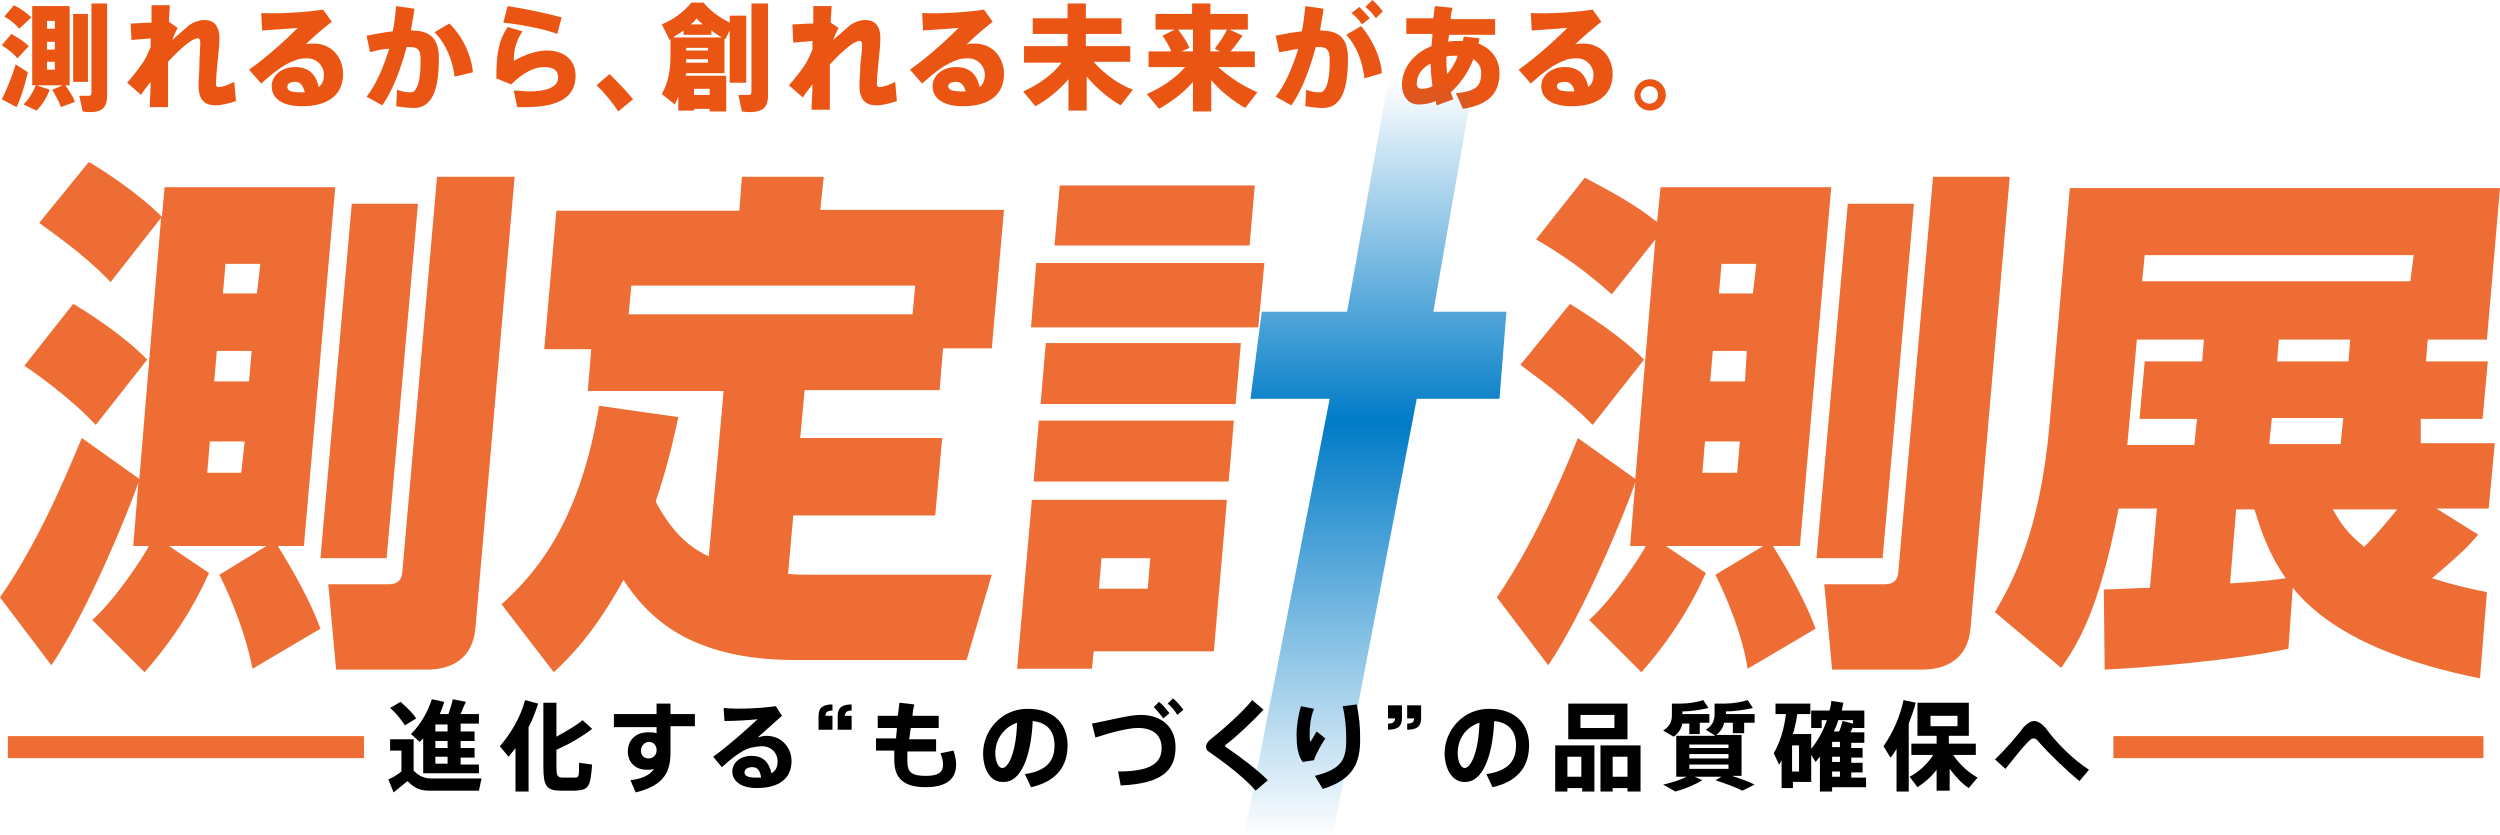
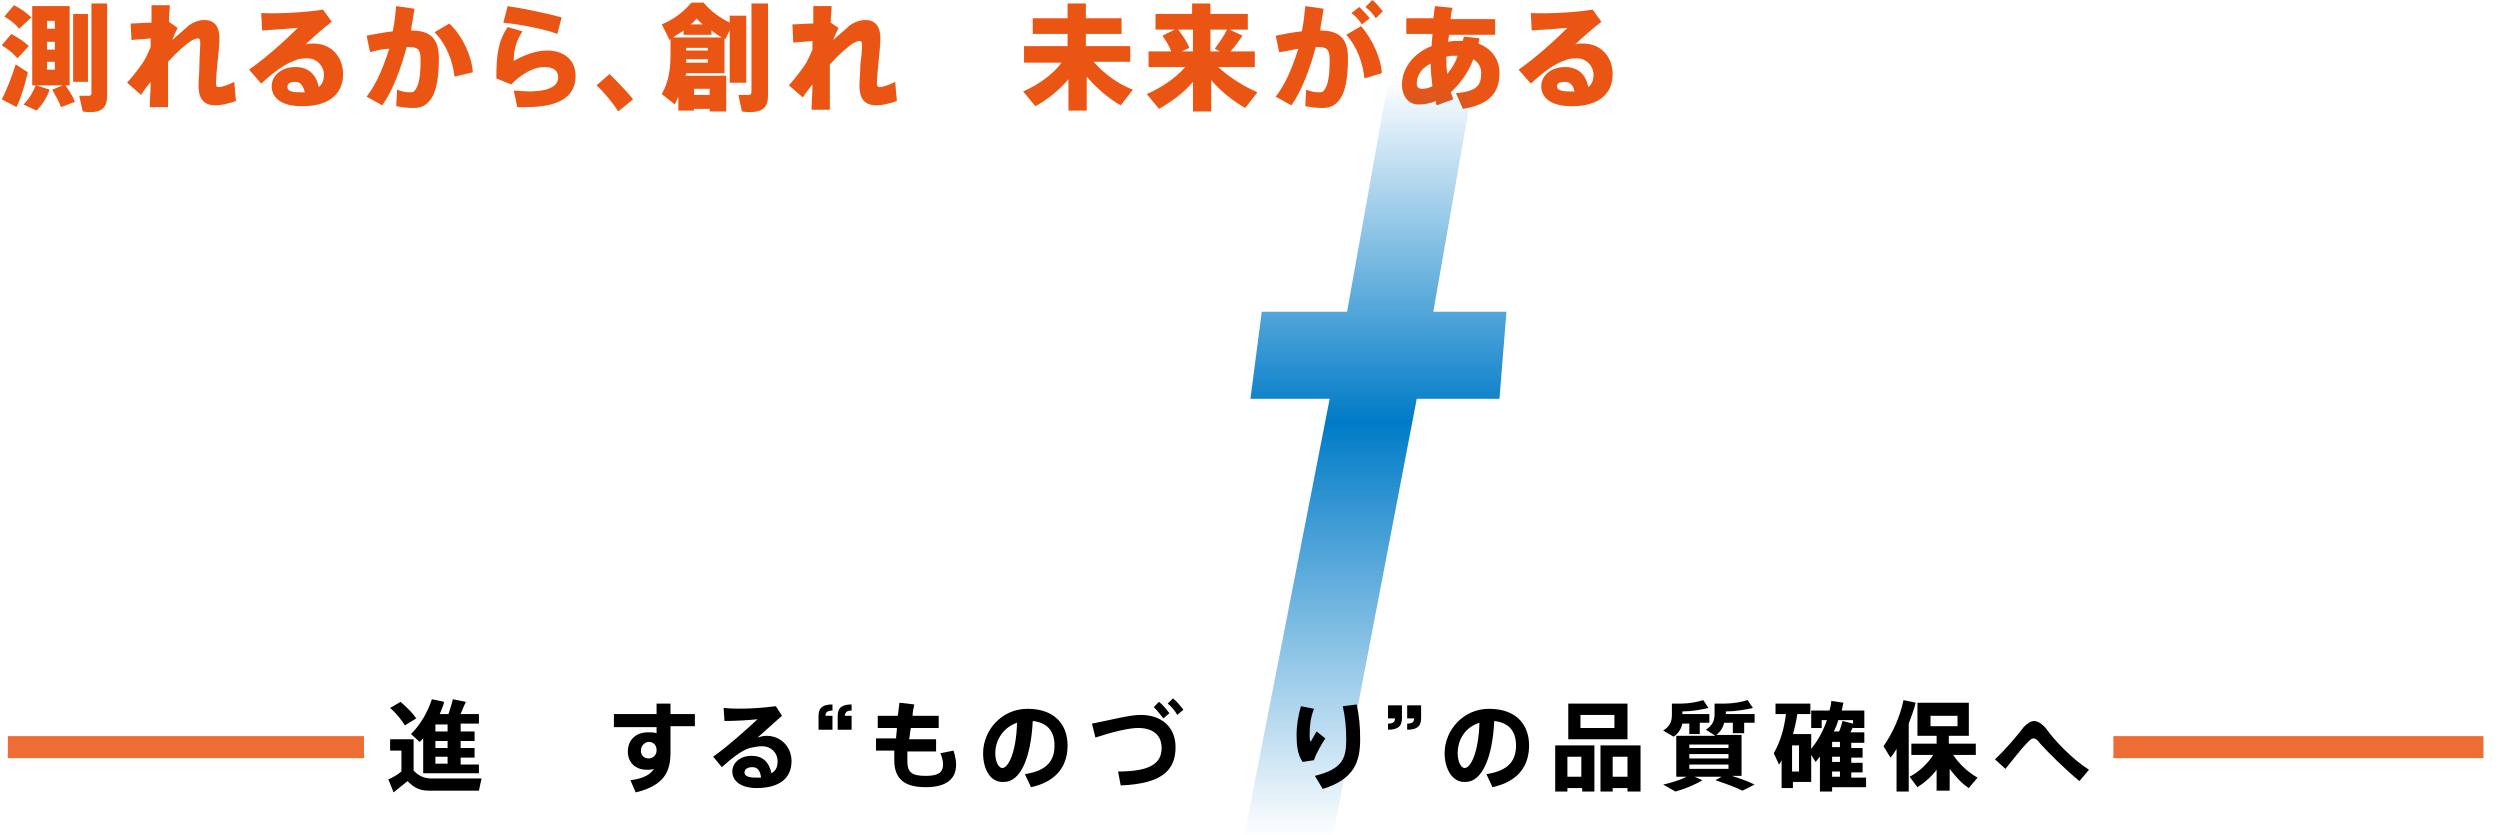
<svg xmlns="http://www.w3.org/2000/svg" version="1.1" id="レイヤー_1" x="0px" y="0px" viewBox="0 0 287.1 95.9" style="enable-background:new 0 0 287.1 95.9;" xml:space="preserve">
  <style type="text/css">
	.st0{fill:#EA5514;}
	.st1{fill:none;stroke:#ED6D34;stroke-width:2.53;stroke-miterlimit:10;}
	.st2{fill:#ED6D34;}
	.st3{fill:url(#SVGID_1_);}
</style>
  <g>
    <g>
      <path class="st0" d="M1.3,3.9c0.9,0.5,1.5,0.9,2,1.4L2,6.7c-0.4-0.5-1-1-1.8-1.5L1.3,3.9z M1.8,7.4l1.4,0.9c-0.3,1.3-0.8,3-1.3,4    l-1.7-0.9C0.7,10.5,1.4,8.7,1.8,7.4z M1.6,0.6c0.8,0.4,1.5,0.9,2,1.4L2.2,3.3c-0.4-0.5-1-1-1.7-1.4L1.6,0.6z M7.2,9.8h-3l1.5,0.5    c-0.3,0.9-0.9,1.8-1.5,2.4L2.7,12c0.6-0.6,1.1-1.4,1.4-2.2H3.7V0.7H8v9.1H7.5c0.5,0.7,0.9,1.3,1.1,1.9L7,12.3    c-0.2-0.6-0.6-1.3-1-2L7.2,9.8z M5.4,3.3h0.9V2.4H5.4V3.3z M5.4,5.7h0.9V4.8H5.4V5.7z M5.4,8h0.9V7.1H5.4V8z M10.1,1.6v7.8H8.4    V1.6H10.1z M12.3,0.4v10.6c0,1-0.3,1.6-1.2,1.8c-0.3,0.1-1.1,0.1-1.6,0l-0.4-1.8c0.4,0,0.9,0,1.1,0c0.2,0,0.3-0.1,0.3-0.3V0.4    H12.3z" />
      <path class="st0" d="M20.4,3.2c-0.2,0.4-0.5,1-0.6,1.4c0.5-0.5,1.5-1.3,1.9-1.7c0.6-0.4,1.2-0.6,1.8-0.6c1,0,1.7,0.6,1.7,2.1    c0,0.7-0.1,1.6-0.2,2.6c-0.1,1-0.2,2.1-0.2,2.6c0,0.3,0.1,0.4,0.3,0.4c0.5,0,1.2-0.3,1.8-0.6l0.2,2.2c-0.8,0.3-1.8,0.5-2.3,0.5    c-1.3,0-2-0.6-2-2.3c0-0.7,0.1-1.5,0.1-2.4C22.9,6.5,23,5.6,23,4.9c0-0.4-0.1-0.5-0.3-0.5c-0.2,0-0.3,0.1-0.6,0.2    c-0.7,0.4-1.8,1.4-2.8,2.5c0,2,0,4,0,5.2h-2.1c0-0.8,0.1-1.8,0.1-2.9c-0.4,0.5-0.8,1-1.1,1.5l-1.6-1.4c0.8-0.9,1.8-2.2,2.1-2.8    c0.2-0.4,0.4-0.8,0.6-1.3l0-1c-0.6,0.1-1.5,0.1-2.2,0.2l-0.1-1.9c0.6,0,1.5-0.1,2.4-0.1c0-0.8,0-1.5,0-2h2.1    c0,0.5-0.1,1.2-0.1,1.9L20.4,3.2z" />
      <path class="st0" d="M37.1,1.1l1,1.4c-0.9,0.7-2.2,1.8-3,2.6c0.3-0.1,0.6-0.1,0.9-0.1c2.2,0,3.4,1.7,3.4,3.5    c0,2.2-1.5,3.7-4.7,3.7c-2.3,0-3.5-0.9-3.5-2.3c0-1.2,1.1-2.2,2.7-2.2c1.5,0,2.4,0.8,2.7,2.3c0.4-0.3,0.6-0.8,0.6-1.4    c0-1-0.8-1.9-1.9-1.9c-0.3,0-0.9,0-1.3,0.2c-1.3,0.4-2.7,1.5-4,2.7l-1.4-1.6c2-1.4,4.2-3.4,5.6-4.8c-1,0.1-2.7,0.2-4.1,0.3l-0.1-2    C32.1,1.6,35.4,1.4,37.1,1.1z M33.9,9.4C33.3,9.4,33,9.6,33,10c0,0.4,0.4,0.6,1.5,0.6c0.2,0,0.3,0,0.5,0    C34.8,9.8,34.5,9.4,33.9,9.4z" />
      <path class="st0" d="M45.1,3.6c0.2-0.9,0.3-1.9,0.4-2.9L47.6,1c-0.1,0.8-0.3,1.7-0.4,2.5c2.3,0,3.2,1,3.2,3.2    c0,2.2-0.3,3.7-0.8,4.5c-0.5,0.8-1.1,1.2-2.1,1.2c-0.7,0-1.4-0.1-2-0.2l0.1-1.9c0.5,0.2,1,0.3,1.4,0.3c0.4,0,0.5,0,0.7-0.3    c0.4-0.5,0.6-1.6,0.6-3.4c0-1.2-0.3-1.5-1.3-1.5c-0.1,0-0.2,0-0.3,0c-0.7,2.6-1.6,5-2.8,6.7l-1.8-1c1.1-1.4,1.9-3.3,2.6-5.5    C44,5.6,43.2,5.8,42.5,6l-0.4-1.9C43.1,3.9,44.2,3.7,45.1,3.6z M54.3,8.3l-2.1,0.5c-0.2-1.7-0.9-3.7-2.3-5.1l1.7-1    C53.2,4.2,54.2,6.6,54.3,8.3z" />
      <path class="st0" d="M59,7c1.2-0.7,2.6-1.2,3.8-1.2c2.1,0,3.3,1.2,3.3,2.9c0,2.3-1.7,3.6-5.7,3.6c-0.3,0-0.7,0-1,0l-0.4-1.9    c0.5,0,1.3,0.1,1.7,0.1c2.5,0,3.4-0.7,3.4-1.6c0-0.7-0.4-1.2-1.6-1.2c-1.2,0-2.5,0.7-3.8,2l-1.7-0.7c0-3,0.3-4.4,1.3-5.9L60,3.6    C59.2,4.8,59,5.9,59,7z M57.8,2.6l0.5-1.9c2,0.3,4.8,0.9,6.2,1.3L64,3.9C62.8,3.4,59.8,2.8,57.8,2.6z" />
      <path class="st0" d="M70,8.5c0.9,0.9,2,2,2.7,2.9L71,12.8c-0.5-0.8-1.6-2.2-2.5-3L70,8.5z" />
      <path class="st0" d="M79.7,12.4v0.3h-1.8v-1.6c-0.1,0.3-0.3,0.6-0.4,0.9c-0.5-0.4-1-0.8-1.5-1.2c0.8-1.4,1-2.9,1-4.5V4.5l-0.1,0.1    L76,2.8c1.2-0.5,2.4-1.3,3.4-2.5h1.4c0.9,1.1,2,1.8,3,2.3V1.8h1.9v7.7h-1.9v-6l-0.5,1l-0.1-0.1v4h-4.4c0,0.1,0,0.2-0.1,0.3h4.7    v4.1h-1.9v-0.3H79.7z M78.8,4.3h4.1c-0.4-0.2-0.8-0.5-1.2-0.8V4h-3.2V3.5c-0.4,0.3-0.8,0.5-1.2,0.8h0.6H78.8z M78.8,6.8    c0,0.1,0,0.2,0,0.4h2.5V6.8H78.8z M81.3,5.8V5.5h-2.5v0.3H81.3z M80.7,2.8c-0.2-0.2-0.5-0.4-0.7-0.7c-0.2,0.3-0.4,0.5-0.7,0.7    H80.7z M81.5,10.9v-0.7h-1.8v0.7H81.5z M88.2,0.4v10.5c0,1.1-0.3,1.7-1.3,1.9c-0.4,0.1-1.1,0.1-1.7,0l-0.4-1.9c0.4,0,1,0,1.2,0    c0.2,0,0.3-0.1,0.3-0.4V0.4H88.2z" />
      <path class="st0" d="M96.3,3.2c-0.2,0.4-0.5,1-0.6,1.4c0.5-0.5,1.5-1.3,1.9-1.7c0.6-0.4,1.2-0.6,1.8-0.6c1,0,1.7,0.6,1.7,2.1    c0,0.7-0.1,1.6-0.2,2.6c-0.1,1-0.2,2.1-0.2,2.6c0,0.3,0.1,0.4,0.3,0.4c0.5,0,1.2-0.3,1.8-0.6l0.2,2.2c-0.8,0.3-1.8,0.5-2.3,0.5    c-1.3,0-2-0.6-2-2.3c0-0.7,0.1-1.5,0.1-2.4c0.1-0.7,0.2-1.6,0.2-2.2c0-0.4-0.1-0.5-0.3-0.5c-0.2,0-0.3,0.1-0.6,0.2    c-0.7,0.4-1.8,1.4-2.8,2.5c0,2,0,4,0,5.2h-2.1c0-0.8,0.1-1.8,0.1-2.9c-0.4,0.5-0.8,1-1.1,1.5l-1.6-1.4c0.8-0.9,1.8-2.2,2.1-2.8    c0.2-0.4,0.4-0.8,0.6-1.3l0-1c-0.6,0.1-1.5,0.1-2.2,0.2L91,2.8c0.6,0,1.5-0.1,2.4-0.1c0-0.8,0-1.5,0-2h2.1c0,0.5-0.1,1.2-0.1,1.9    L96.3,3.2z" />
-       <path class="st0" d="M113,1.1l1,1.4c-0.9,0.7-2.2,1.8-3,2.6c0.3-0.1,0.6-0.1,0.9-0.1c2.2,0,3.4,1.7,3.4,3.5c0,2.2-1.5,3.7-4.7,3.7    c-2.3,0-3.5-0.9-3.5-2.3c0-1.2,1.1-2.2,2.7-2.2c1.5,0,2.4,0.8,2.7,2.3c0.4-0.3,0.6-0.8,0.6-1.4c0-1-0.8-1.9-1.9-1.9    c-0.3,0-0.9,0-1.3,0.2c-1.3,0.4-2.7,1.5-4,2.7l-1.4-1.6c2-1.4,4.2-3.4,5.6-4.8c-1,0.1-2.7,0.2-4.1,0.3l-0.1-2    C108,1.6,111.2,1.4,113,1.1z M109.8,9.4c-0.6,0-0.9,0.2-0.9,0.5c0,0.4,0.4,0.6,1.5,0.6c0.2,0,0.3,0,0.5,0    C110.7,9.8,110.4,9.4,109.8,9.4z" />
      <path class="st0" d="M130.1,10.3l-1.4,1.8c-1.4-0.8-2.8-2-3.9-3.3v3.9h-2.1V9.1c-1.1,1.3-2.5,2.4-3.8,3.1l-1.4-1.7    c1.6-0.7,3.4-1.9,4.4-3.3h-4.3V5.3h5V3.9h-4V2.1h4V0.4h2.1v1.7h4.1v1.8h-4.1v1.4h5.1v1.8h-4.2C126.8,8.5,128.5,9.7,130.1,10.3z" />
      <path class="st0" d="M144.4,10.6l-1.4,1.8c-1.4-0.8-2.8-1.9-3.9-3.2v3.6H137V9.4c-1.1,1.3-2.5,2.3-3.9,3.1l-1.4-1.7    c1.6-0.7,3.3-1.8,4.4-3.1h-4.2V5.9h2.6c-0.2-0.6-0.6-1.2-1-1.8l1.4-0.7h-2.2V1.6h4.2V0.4h2.1v1.2h4.3v1.8h-2.1l1.5,0.7    c-0.4,0.5-0.8,1.2-1.4,1.8h2.8v1.8h-4.2C141.2,8.9,142.8,9.9,144.4,10.6z M137,5.9V3.4h-1.7c0.6,0.8,1,1.4,1.3,2.1l-0.9,0.4H137z     M140.1,5.9l-0.6-0.3c0.5-0.7,1.1-1.5,1.4-2.2H139v2.5H140.1z" />
      <path class="st0" d="M149.5,3.6c0.2-0.9,0.3-1.9,0.4-2.9L152,1c-0.1,0.8-0.3,1.7-0.4,2.5c2.3,0,3.2,1,3.2,3.2    c0,2.2-0.3,3.7-0.8,4.5c-0.5,0.8-1.1,1.2-2.1,1.2c-0.7,0-1.4-0.1-2-0.2l0.1-1.9c0.5,0.2,1,0.3,1.4,0.3c0.4,0,0.5,0,0.7-0.3    c0.4-0.5,0.6-1.6,0.6-3.4c0-1.2-0.3-1.5-1.3-1.5c-0.1,0-0.2,0-0.3,0c-0.7,2.6-1.6,5-2.8,6.7l-1.8-1c1.1-1.4,1.9-3.3,2.6-5.5    c-0.7,0.1-1.4,0.3-2.2,0.4l-0.4-1.9C147.5,3.9,148.5,3.7,149.5,3.6z M158.7,8.4L156.7,9c-0.2-1.7-0.8-3.6-2.1-5l1.7-1    C157.7,4.6,158.6,6.8,158.7,8.4z M156.1,0.8c0.5,0.5,0.8,0.8,1.2,1.3l-0.9,0.7c-0.4-0.6-0.7-0.9-1.2-1.3L156.1,0.8z M157.6,0    c0.5,0.4,0.8,0.8,1.2,1.3L158,2.1c-0.4-0.6-0.7-0.9-1.2-1.3L157.6,0z" />
      <path class="st0" d="M169.9,4.4c0,0.2-0.1,0.4-0.1,0.6c1.5,0.6,2.4,1.8,2.4,3.4c0,2.1-1,3.6-4.2,4.1l-0.8-1.8    c2.4-0.2,2.9-0.9,2.9-2.3c0-0.7-0.3-1.2-0.9-1.6c-0.6,1.6-1.6,2.9-2.6,3.8c0.1,0.3,0.2,0.5,0.3,0.8l-1.9,0.7    c-0.1-0.2-0.1-0.3-0.1-0.5c-0.7,0.3-1.4,0.4-2,0.4c-1.2,0-1.9-1-1.9-2.3c0-1.8,1.3-3.6,3.4-4.4c0-0.4,0.1-0.9,0.1-1.4h-3V2.1h3.1    c0.1-0.5,0.1-1,0.2-1.4l2,0.2c-0.1,0.4-0.2,0.8-0.2,1.3h5.1v1.8h-5.3c0,0.3-0.1,0.6-0.1,0.8c0.4-0.1,0.8-0.1,1.2-0.1    c0.2,0,0.3,0,0.5,0c0-0.2,0.1-0.3,0.1-0.5L169.9,4.4z M162.7,9.6c0,0.4,0.2,0.6,0.6,0.6c0.4,0,0.8-0.1,1.2-0.3    c-0.1-0.8-0.2-1.7-0.2-2.6C163.3,7.8,162.7,8.6,162.7,9.6z M167.2,6.4c-0.4,0-0.8,0-1.1,0.1c0,0.7,0,1.3,0.1,2    c0.5-0.6,0.9-1.2,1.2-2.1C167.3,6.4,167.3,6.4,167.2,6.4z" />
      <path class="st0" d="M182.9,1.1l1,1.4c-0.9,0.7-2.2,1.8-3,2.6c0.3-0.1,0.6-0.1,0.9-0.1c2.2,0,3.4,1.7,3.4,3.5    c0,2.2-1.5,3.7-4.7,3.7c-2.3,0-3.5-0.9-3.5-2.3c0-1.2,1.1-2.2,2.7-2.2c1.5,0,2.4,0.8,2.7,2.3c0.4-0.3,0.6-0.8,0.6-1.4    c0-1-0.8-1.9-1.9-1.9c-0.3,0-0.9,0-1.3,0.2c-1.3,0.4-2.7,1.5-4,2.7l-1.4-1.6c2-1.4,4.2-3.4,5.6-4.8c-1,0.1-2.7,0.2-4.1,0.3l-0.1-2    C178,1.6,181.2,1.4,182.9,1.1z M179.7,9.4c-0.6,0-0.9,0.2-0.9,0.5c0,0.4,0.4,0.6,1.5,0.6c0.2,0,0.3,0,0.5,0    C180.7,9.8,180.3,9.4,179.7,9.4z" />
-       <path class="st0" d="M191.3,10.9c0,1-0.8,1.8-1.8,1.8c-1,0-1.8-0.8-1.8-1.8c0-1,0.8-1.8,1.8-1.8C190.5,9.1,191.3,9.9,191.3,10.9    L191.3,10.9z M188.4,10.9c0,0.5,0.4,1,1,1c0.6,0,1-0.4,1-1c0-0.6-0.4-1-1-1C188.9,9.9,188.4,10.4,188.4,10.9L188.4,10.9z" />
    </g>
  </g>
  <line class="st1" x1="242.7" y1="85.8" x2="285.2" y2="85.8" />
  <line class="st1" x1="0.9" y1="85.8" x2="41.8" y2="85.8" />
-   <path class="st2" d="M50.2,20.2l-4,45.5c-0.1,1.3-1,1.4-1.7,1.4h-6.8l0.9,9.8H49c2.8,0,5.3-1.2,5.6-4.8l4.5-51.8H50.2z M48,23.4  h-7.6l-3.6,40.7h7.6L48,23.4z M34.9,62.7l3.6-41.2H18.9l-0.3,3.4c-2.8-2.8-7-5.5-8.4-6.3l-5.7,7c0.9,0.7,5.1,3.5,8.2,6.8l5.8-7.4  L16,55l-6.6-4.7C8.8,51.6,5,61.5,0,68.6l5.9,7.8c4.2-6.2,8.9-17.8,10-21l-0.6,7.3h1.8c-0.5,1-3.7,6-6.5,8.5l6,6  c4.5-5.1,6.6-9.6,7.4-11.4l-4.6-3.1h11.2L25.2,66c2.5,5.1,3.4,8.8,3.8,10.8l7.8-4.6c-1.6-4.4-4.8-9.3-4.9-9.5H34.9z M27.7,54.3h-3.9  l0.3-3.6h4L27.7,54.3z M28.6,43.8h-4l0.3-3.5h4L28.6,43.8z M29.5,33.7h-3.9l0.3-3.4h4L29.5,33.7z M11,48.8l5.9-7.5  c-2.8-2.9-7.1-5.6-8.5-6.4L2.8,42C3.7,42.6,7.9,45.5,11,48.8z M144.1,21.3h-22.4l-0.6,6.9h22.4L144.1,21.3z M278,48.1h7.1l0.6-6.6  h-7.1l0.2-2.5h6.8l1.5-17.4h-49.4l-2.3,26.8c-1.1,12.9-4.4,18.6-6.3,21.9l7.6,6.4c1.8-2.6,4.3-6.3,6.6-18.3h4.4l-0.8,9.1  c-1,0-4.5,0.2-5.3,0.2l0.1,9.2c4.1-0.2,14.6-1,21.1-2.4l0.5-7c4.8,6,14,8.9,21.5,10.4l0.8-9.9c-2-0.4-3.8-0.8-6.3-1.6  c3.5-3,3.9-3.4,5.3-5l-4.8-3h6l0.7-7.5h-8.5L278,48.1z M252.9,41.5h-6.6l-0.6,6.6h6.6l-0.3,3h-7.7l1.1-12.1h7.7L252.9,41.5z   M256.1,67l0.7-8.5h2.1c0.7,2.2,1.5,4.9,3.6,7.9C261.9,66.5,259.7,66.8,256.1,67z M260.6,51l0.3-3h8.2l-0.3,3H260.6z M261.5,41.5  l0.2-2.5h8.2l-0.2,2.5H261.5z M271.5,62.8c-2.1-1.7-2.8-2.9-3.6-4.3h7.4C273.1,61.2,272.1,62.2,271.5,62.8z M276.8,32.3H246l0.3-3  h30.9L276.8,32.3z M219.8,23.4h-7.6l-3.6,40.7h7.6L219.8,23.4z M206.7,62.7l3.6-41.2h-19.6l-0.4,4c-2.5-2-5.1-3.4-8.3-5.1l-5.6,7.1  c4.7,2.7,7.3,5.1,8.7,6.3l5-6.3L187.8,55l-6.6-4.7c-0.5,1.3-4.4,11.2-9.3,18.3l5.9,7.8c4.2-6.2,8.9-17.8,10-21l-0.6,7.3h1.8  c-0.5,1-3.7,6-6.5,8.5l6,6c4.5-5.1,6.6-9.6,7.4-11.4l-4.6-3.1h11.2L197,66c2.5,5.1,3.4,8.8,3.7,10.8l7.8-4.6  c-1.6-4.4-4.8-9.3-4.9-9.5H206.7z M199.5,54.3h-4l0.3-3.6h4L199.5,54.3z M200.4,43.8h-4l0.3-3.5h3.9L200.4,43.8z M201.3,33.7h-3.9  l0.3-3.4h4L201.3,33.7z M182.9,48.8l5.9-7.5c-2.8-2.9-7.1-5.5-8.5-6.4l-5.7,7C175.6,42.7,179.7,45.5,182.9,48.8z M222,20.2l-4,45.5  c-0.1,1.3-1,1.4-1.7,1.4h-6.8l0.9,9.8h10.3c2.8,0,5.3-1.2,5.6-4.8l4.5-51.8H222z M94.6,20.3h-9.4l-0.3,3.9h-21l-1.4,15.9h5.4  l-0.4,4.8h15.6l-1.7,19c-1.5-0.7-3.9-2.1-6.1-6.3c1.6-4.8,2.2-7.9,2.6-9.7l-9.1-1.3c-2.3,14-7.7,19.6-11.2,22.8l6,7.8  c1.8-1.7,4.6-4.4,8-10.6c2.7,4.1,7.4,9.2,19.8,9.2h19.6l2.9-9.8H93.4c-1.2,0-2,0-2.9-0.1l0.6-6.7h16.3l0.8-8.9H91.9l0.5-5.5h15.5  l0.4-4.8h5.6l1.4-15.9H94.2L94.6,20.3z M105.1,32.8l-0.3,3.3H72.2l0.3-3.3H105.1z M118.4,37.6h26.1l0.7-7.4H119L118.4,37.6z   M116.8,76.8h8.6l0.2-2h13.8l1.5-17.4h-22.4L116.8,76.8z M126.5,64.1h5.6l-0.3,3.5h-5.6L126.5,64.1z M119.5,46.4h22.4l0.6-7h-22.4  L119.5,46.4z M118.7,55.3h22.4l0.6-7h-22.4L118.7,55.3z" />
  <linearGradient id="SVGID_1_" gradientUnits="userSpaceOnUse" x1="157.955" y1="2.321" x2="157.955" y2="96.289">
    <stop offset="7.272780e-02" style="stop-color:#007BC7;stop-opacity:0" />
    <stop offset="0.491" style="stop-color:#007BC7" />
    <stop offset="1" style="stop-color:#007BC7;stop-opacity:0" />
  </linearGradient>
  <polygon class="st3" points="143.6,45.8 152.7,45.8 142.9,95.9 153.1,95.9 162.7,45.8 172.2,45.8 173,35.8 164.6,35.8 170.5,2.1   160.7,2.1 154.7,35.8 144.9,35.8 " />
  <g>
    <g>
      <path d="M49.6,89.4c1.2,0,4.2,0,5.7,0l-0.3,1.4c-1.4,0-4.3,0-5.7,0c-1.1,0-1.7-0.3-2.5-1.1c-0.6,0.5-1.1,0.9-1.6,1.3    c-0.2-0.5-0.4-1-0.6-1.5c0.5-0.2,1-0.5,1.5-0.9v-2.4h-1.3v-1.3h2.7v3.6C48.2,89.2,48.8,89.4,49.6,89.4z M46,80.6    c0.8,0.7,1.4,1.3,1.8,1.9l-1.3,0.8c-0.4-0.6-0.9-1.3-1.7-2L46,80.6z M55,87.7v1.1h-6.4v-0.6v-0.6v-2.8c-0.1,0.1-0.3,0.3-0.4,0.4    l-1-0.9c1.1-1.1,1.9-2.5,2.4-4l1.4,0.3c-0.1,0.5-0.3,0.9-0.5,1.4h1c0.2-0.6,0.4-1.2,0.5-1.7l1.5,0.3c-0.2,0.4-0.4,0.9-0.6,1.4h2.1    v1.1h-2.1V84h1.6v1.1h-1.6v0.8h1.6v1.1h-1.6v0.8H55z M51.4,84v-0.8H50V84H51.4z M51.4,85.9v-0.8H50v0.8H51.4z M51.4,87.7v-0.8H50    v0.8H51.4z" />
-       <path d="M60.7,90.9h-1.5v-5c-0.2,0.3-0.5,0.6-0.8,1l-1-1.2c1.3-1.5,2.4-3.4,2.9-5.3l1.5,0.4c-0.3,0.9-0.6,1.8-1.1,2.7V90.9z     M68,83.7c-1,0.8-2.7,1.8-4.1,2.4V88c0,1.1,0.1,1.2,0.6,1.3c0.4,0,1,0,1.5,0c0.5,0,0.5-0.1,0.5-1.7l1.5,0.2    c-0.2,2.6-0.4,2.9-1.9,3c-0.5,0-1.2,0-1.7,0c-1.6,0-2-0.5-2-2.7v-7.4h1.5v3.9c1.1-0.6,2.3-1.3,3-1.9L68,83.7z" />
      <path d="M75.4,82c0-0.4,0-0.9,0-1.2H77V82h2.8v1.4H77v2.4C77,86,77,86.2,77,86.4c0,2.2-0.7,3.8-4,4.6l-0.6-1.4    c1.6-0.2,2.3-0.7,2.7-1.3c-0.3,0.1-0.5,0.1-0.8,0.1c-1.4,0-2.2-0.9-2.2-2.1c0-1.3,0.9-2.2,2.3-2.2c0.4,0,0.7,0,1,0.1l0-0.7h-4.9    V82H75.4z M74.5,85.2c-0.4,0-0.9,0.4-0.9,1c0,0.6,0.4,0.9,0.9,0.9c0.5,0,0.9-0.4,0.9-0.9V86C75.3,85.4,74.9,85.2,74.5,85.2z" />
      <path d="M89.1,81.1l0.7,1.1C89,82.9,87.8,84,87,84.7c0.3-0.1,0.7-0.2,1-0.2c1.8,0,2.9,1.4,2.9,2.9c0,1.9-1.3,3.1-4,3.1    c-1.8,0-2.8-0.8-2.8-1.9c0-1,0.9-1.8,2.2-1.8c1.3,0,2,0.7,2.3,2c0.5-0.3,0.7-0.7,0.7-1.4c0-0.9-0.7-1.7-1.8-1.7    c-0.4,0-1,0.1-1.4,0.2c-1,0.3-2.2,1.3-3.2,2.2l-1-1.2c1.7-1.2,3.8-3.1,5.1-4.3c-0.9,0.1-2.6,0.2-3.8,0.2l-0.1-1.5    C84.9,81.5,87.7,81.3,89.1,81.1z M86.4,88.1c-0.5,0-0.9,0.2-0.9,0.6c0,0.4,0.4,0.6,1.3,0.6c0.2,0,0.4,0,0.6,0    C87.3,88.5,87,88.1,86.4,88.1z" />
      <path d="M94,83.7v-1.5c0-1,0.6-1.3,1.6-1.3v0.7c-0.7,0-0.8,0.3-0.8,0.6h0.8v1.6H94z M96.2,83.7v-1.5c0-1,0.6-1.3,1.6-1.3v0.7    c-0.7,0-0.7,0.3-0.8,0.6h0.8v1.6H96.2z" />
      <path d="M102.9,84.9c0-0.4,0.1-0.9,0.1-1.3h-2.2v-1.4h2.3c0.1-0.5,0.1-1,0.2-1.5l1.7,0.2c-0.1,0.4-0.2,0.9-0.2,1.3h3v1.4h-3.2    c-0.1,0.5-0.1,0.9-0.2,1.3h3.1v1.4h-3.3c0,0.4,0,0.8,0,1.1c0,1.3,0.5,1.7,2.1,1.7c1.3,0,2-0.3,2-1.3c0-0.4-0.1-0.8-0.3-1.3    l1.5-0.3c0.2,0.6,0.3,1.2,0.3,1.6c0,1.8-1.3,2.6-3.5,2.6c-2.5,0-3.6-1-3.6-3.1c0-0.3,0-0.7,0-1.1h-2.1v-1.4H102.9z" />
      <path d="M112.9,86.5c0-2.6,2.1-5.1,5.1-5.1c3.3,0,4.6,2,4.6,4.2c0,2.1-1,4.1-4.2,4.8l-0.7-1.5c2.7-0.4,3.4-1.7,3.4-3.3    c0-1.5-0.7-2.6-2.5-2.8c-0.2,4.2-1.4,7-3.3,7C113.7,89.9,112.9,88.3,112.9,86.5L112.9,86.5z M114.3,86.5c0,1,0.4,1.7,0.8,1.7    c0.7,0,1.6-1.8,1.7-5.2C115.3,83.5,114.3,84.9,114.3,86.5z" />
      <path d="M131,82.1c2.4,0,4,1.4,4,3.7c0,2.7-1.6,4.2-6.3,4.4l-0.3-1.6c3.8,0,5-1,5-2.7c0-1.4-0.9-2.3-2.7-2.3    c-1.1,0-3.1,0.5-4.9,1.1l-0.4-1.6C127.5,82.7,129.7,82.1,131,82.1z M133.1,80.6c0.5,0.4,0.8,0.8,1.2,1.3l-0.7,0.6    c-0.4-0.5-0.7-0.9-1.1-1.3L133.1,80.6z M134.7,80.2c0.5,0.4,0.8,0.8,1.2,1.3l-0.7,0.6c-0.3-0.5-0.6-0.9-1.1-1.3L134.7,80.2z" />
-       <path d="M145.1,81.5c-1.1,1.2-3.1,3.1-4.3,4c-0.1,0.1-0.1,0.1-0.1,0.2c0,0.1,0,0.1,0.1,0.1c1.9,1.3,3.7,2.7,4.8,3.8l-1.4,1.2    c-1.3-1.5-3.4-3.1-5.4-4.5c-0.2-0.1-0.3-0.3-0.3-0.6c0-0.2,0.2-0.5,0.4-0.7c1.4-1.1,3.8-3.2,4.9-4.6L145.1,81.5z" />
      <path d="M148.9,84.4c0-1.1,0.2-2.3,0.5-3.3l1.5,0.3c-0.4,1-0.5,2-0.5,2.9c0,0.4,0,0.7,0.1,0.9c0.2-0.3,0.5-0.9,0.7-1.2l1,0.8    c-0.4,0.6-1.1,1.8-1.3,2.5l-1.3,0.2C149,86.7,148.9,85.5,148.9,84.4L148.9,84.4z M155.8,80.9c0.3,1.4,0.4,2.5,0.4,4    c0,2.6-0.7,4.6-4.3,5.7l-0.9-1.5c3.2-0.8,3.6-2,3.6-4.2c0-1.3-0.1-2.5-0.4-3.8L155.8,80.9z" />
      <path d="M161,81v1.5c0,1-0.6,1.3-1.6,1.3v-0.7c0.7,0,0.8-0.3,0.8-0.6h-0.8V81H161z M163.2,81v1.5c0,1-0.6,1.3-1.6,1.3v-0.7    c0.7,0,0.8-0.3,0.8-0.6h-0.8V81H163.2z" />
      <path d="M165.9,86.5c0-2.6,2.1-5.1,5.1-5.1c3.3,0,4.6,2,4.6,4.2c0,2.1-1,4.1-4.2,4.8l-0.7-1.5c2.7-0.4,3.4-1.7,3.4-3.3    c0-1.5-0.7-2.6-2.5-2.8c-0.2,4.2-1.4,7-3.3,7C166.8,89.9,165.9,88.3,165.9,86.5L165.9,86.5z M167.4,86.5c0,1,0.4,1.7,0.8,1.7    c0.7,0,1.6-1.8,1.7-5.2C168.3,83.5,167.4,84.9,167.4,86.5z" />
      <path d="M180,90.5v0.4h-1.4v-5.3h4.5v5.3h-1.4v-0.4H180z M181.6,89.2v-2.3H180v2.3H181.6z M186.9,80.8v4.1h-6.8v-4.1H186.9z     M181.5,83.6h3.9v-1.5h-3.9V83.6z M185.2,90.5v0.4h-1.4v-5.3h4.6v5.3h-1.5v-0.4H185.2z M186.9,89.2v-2.3h-1.7v2.3H186.9z" />
      <path d="M197.7,89.2h-3.1l0.9,0.4c-0.8,0.5-2,1-3.1,1.3l-1.4-0.8c0.9-0.2,1.9-0.5,2.7-0.9h-1.2v-4.7h4.5l-1.1-0.7    c0.8-0.5,1-1.1,1-1.8v-1.2h1.2c0.9,0,2-0.2,2.6-0.4l0.6,0.9c-0.8,0.2-2.1,0.4-3.1,0.4v0.3v0h3.3v1h-1.2v1.2h-1.3v-1.2H198    c-0.1,0.5-0.4,1-0.9,1.4h2.9v4.7h-1.1c0.9,0.3,1.8,0.6,2.6,1l-1.4,0.7c-0.8-0.4-1.9-0.8-3.1-1.2L197.7,89.2z M195.3,84.3H194v-1.2    h-0.8c-0.1,0.5-0.4,1.1-1,1.5l-1.2-0.7c0.8-0.5,1-1.1,1-1.8v-1.3h1.1c0.9,0,1.9-0.2,2.5-0.4l0.6,0.9c-0.8,0.2-2,0.4-3,0.4v0.3h3.1    v1h-1.1V84.3z M194,85.9h4.5v-0.4H194V85.9z M194,87.1h4.5v-0.5H194V87.1z M194,88.3h4.5v-0.5H194V88.3z" />
      <path d="M214.3,89.2v1.2h-3.9v0.5H209v-4c-0.2,0.2-0.3,0.4-0.5,0.6l-0.5-0.8v3.1h-2.1v0.7h-1.3v-3.2c-0.1,0.2-0.2,0.4-0.3,0.5    l-0.6-1.3c0.8-1.4,1.2-2.9,1.4-4.5h-1.2v-1.2h4V82h-1.5c-0.1,0.8-0.3,1.6-0.5,2.3h0h2.1V86c0.8-1,1.4-2.1,1.8-3.3h-0.6v0.9H208v-2    h2.1c0.1-0.4,0.2-0.7,0.2-1.1l1.4,0.2c-0.1,0.3-0.1,0.6-0.2,0.9h2.6v2h-1.3v-0.1c-0.1,0.2-0.2,0.4-0.3,0.6h1.6v1.2h-1.5v0.6h1.3    v1.1h-1.3v0.6h1.3v1.1h-1.3v0.6H214.3z M206.6,88.6v-3h-0.8v3H206.6z M211.3,85.8v-0.6h-0.9v0.6H211.3z M211.3,87.5v-0.6h-0.9v0.6    H211.3z M211.3,89.2v-0.6h-0.9v0.6H211.3z M211.2,84c0.2-0.4,0.3-0.9,0.4-1.2l1.2,0.3v-0.4h-1.7c-0.1,0.4-0.3,0.9-0.5,1.3H211.2z" />
      <path d="M219.3,90.9h-1.5V86c-0.2,0.3-0.4,0.7-0.7,1l-0.8-1.3c1.1-1.6,1.9-3.4,2.3-5.3l1.4,0.3c-0.2,0.8-0.5,1.6-0.8,2.4V90.9z     M227.1,89.3c-0.3,0.4-0.7,0.8-1,1.2c-0.8-0.5-1.5-1.3-2.2-2.2v2.5h-1.5v-2.4c-0.6,0.8-1.4,1.5-2.2,2l-0.9-1.2    c1-0.5,2.1-1.5,2.7-2.5h-2.5v-1.3h2.9v-0.9h-2.2v-3.8h5.9v3.8h-2.3v0.9h3.1v1.3h-2.6C225.1,87.9,226.2,88.8,227.1,89.3z     M221.7,83.4h3.1v-1.2h-3.1V83.4z" />
      <path d="M232.4,83.5c0.4-0.4,0.8-0.7,1.2-0.7c0.4,0,0.9,0.3,1.4,0.9c0.9,1.3,3,3.5,4.9,4.7l-1.1,1.3c-1.7-1.4-3.6-3.3-4.5-4.3    c-0.3-0.4-0.5-0.6-0.8-0.6c-0.2,0-0.4,0.2-0.7,0.5c-0.6,0.6-1.6,1.9-2.5,3l-1.2-1.1C230.4,86,231.8,84.3,232.4,83.5z" />
    </g>
  </g>
</svg>